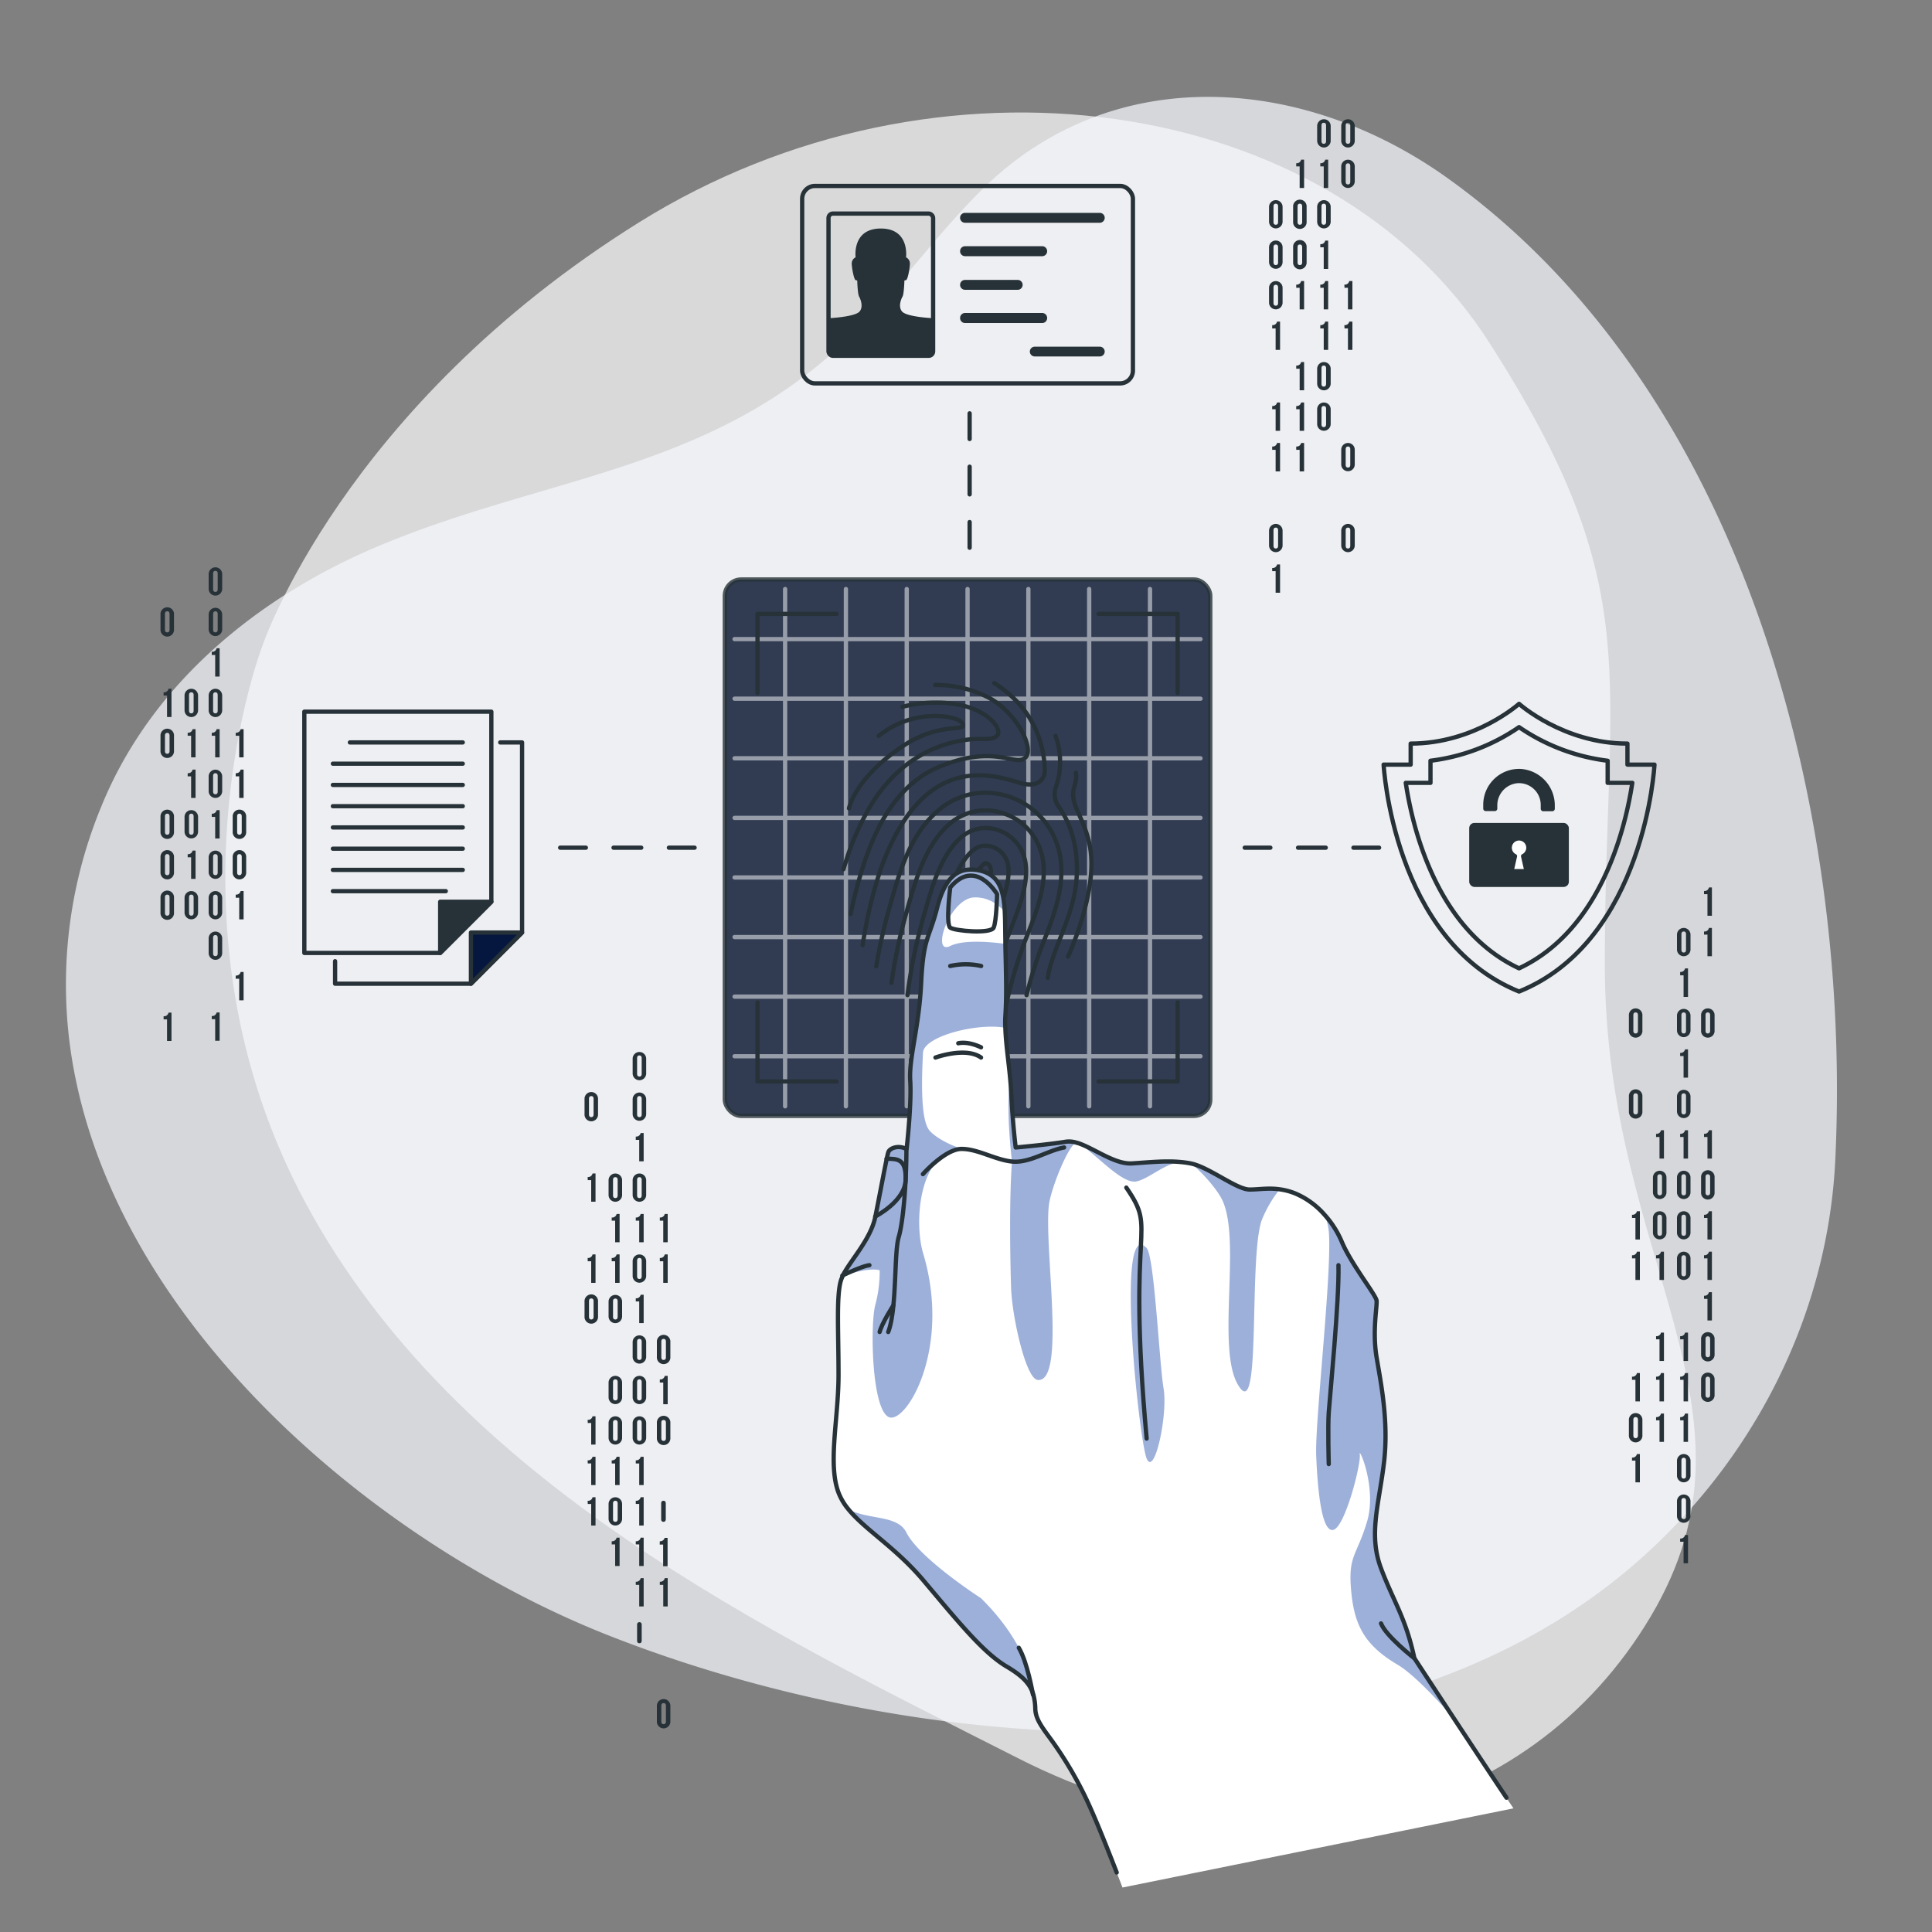
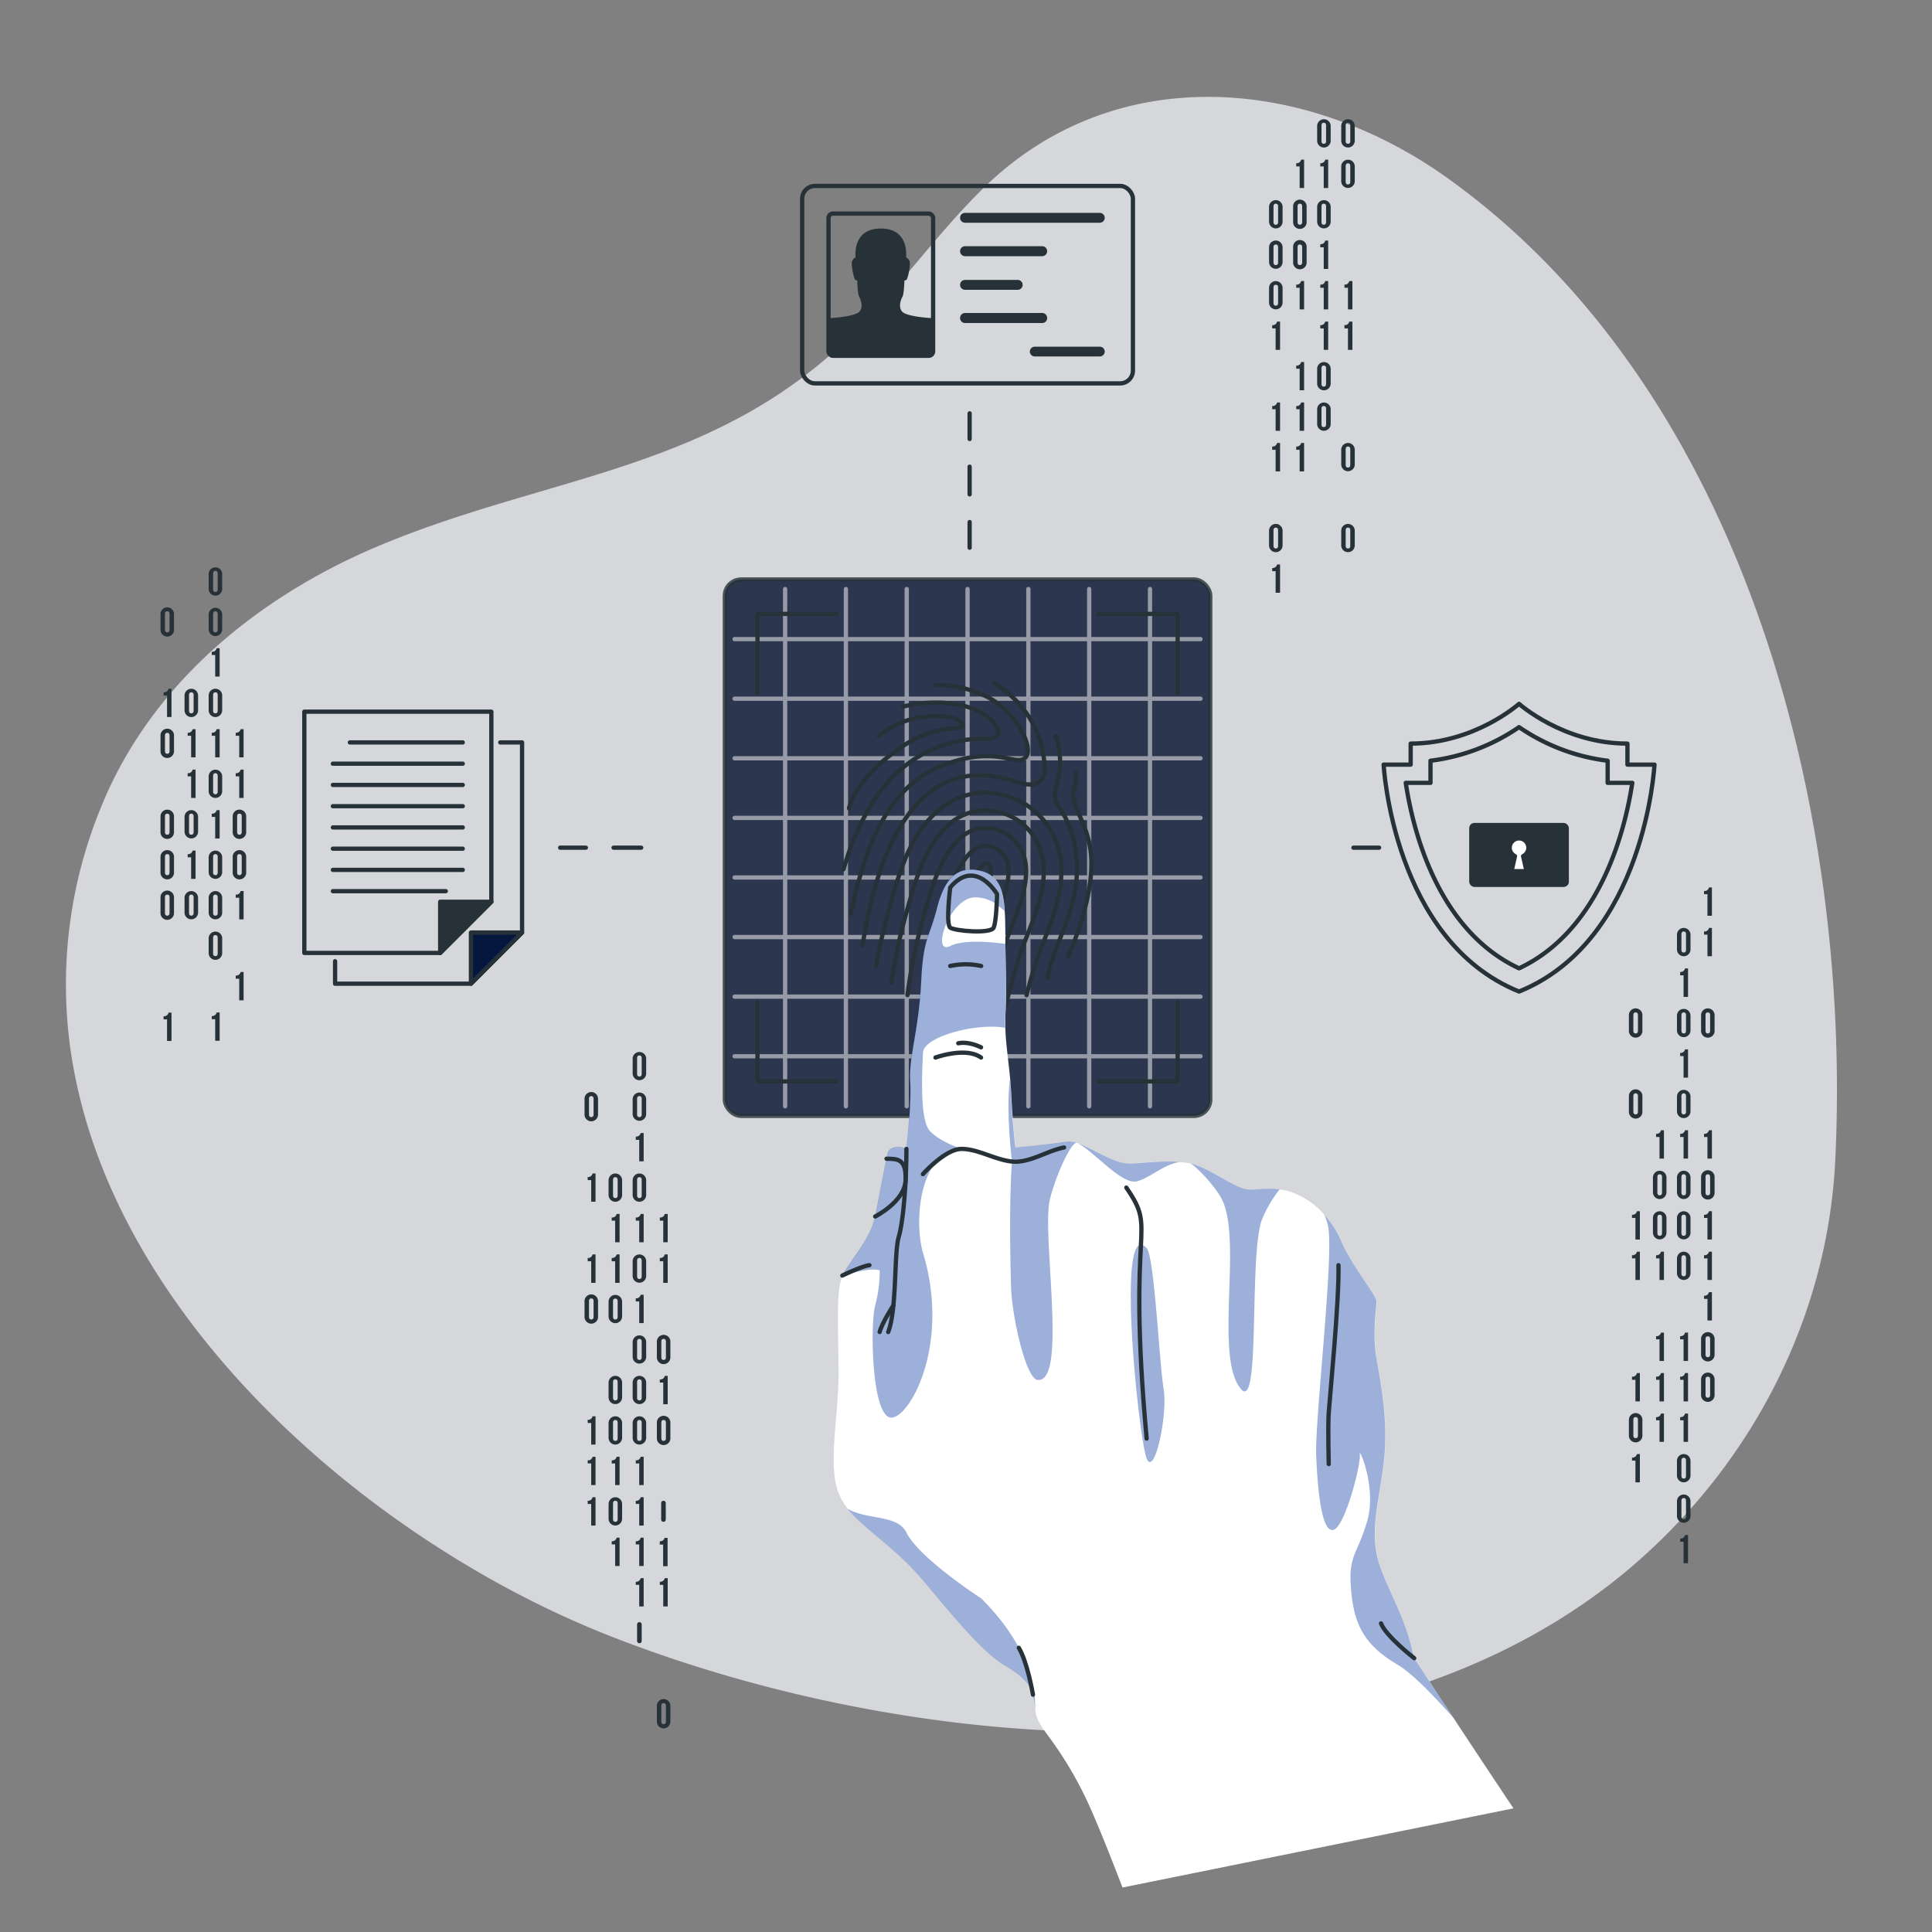
<svg xmlns="http://www.w3.org/2000/svg" viewBox="0 0 500 500">
  <rect x="0" y="0" width="500" height="500" fill="#808080" stroke="none" />
  <g id="freepik--background-simple--inject-13">
-     <path d="M67.93 167.09s-27.88 72 11.3 144.5 119.88 110.8 184.47 143.55 131.66 16.8 163.53-36.84-11.84-91.93-11.9-168.42 11.45-96.74-30-161.36-143.06-78.93-219.9-31-97.5 109.57-97.5 109.57Z" style="fill:#fff;opacity:.7" />
    <path d="M19.78 280.21a120.38 120.38 0 0 1 6.41-71.42C39 177.17 66.46 154.71 97.24 141.6c44.74-19 88.66-19.41 125-56.74 11.21-11.52 20.63-24.71 32.08-36 33.8-33.26 83.26-29.23 120.19-2.85 77 55 104.76 164 100.47 254.06-1.92 40.43-21.22 78.06-51.77 104.58-69.09 60-186.4 49.9-265.76 18.58-59.14-23.33-123.77-77.8-137.67-143.02Z" style="fill:#0a3aa2" opacity=".1" />
    <path d="M19.78 280.21a120.38 120.38 0 0 1 6.41-71.42C39 177.17 66.46 154.71 97.24 141.6c44.74-19 88.66-19.41 125-56.74 11.21-11.52 20.63-24.71 32.08-36 33.8-33.26 83.26-29.23 120.19-2.85 77 55 104.76 164 100.47 254.06-1.92 40.43-21.22 78.06-51.77 104.58-69.09 60-186.4 49.9-265.76 18.58-59.14-23.33-123.77-77.8-137.67-143.02Z" style="fill:#fff;opacity:.7" />
  </g>
  <g id="freepik--Graphics--inject-13">
    <path style="fill:none;stroke:#263238;stroke-linecap:round;stroke-linejoin:round;stroke-width:1.107px" d="M250.94 106.97v6.64" />
    <path style="fill:none;stroke:#263238;stroke-linecap:round;stroke-linejoin:round;stroke-width:1.107px;stroke-dasharray:7.166 7.166" d="M250.94 120.78v10.75" />
    <path style="fill:none;stroke:#263238;stroke-linecap:round;stroke-linejoin:round;stroke-width:1.107px" d="M250.94 135.11v6.64M356.91 219.38h-6.64" />
-     <path style="fill:none;stroke:#263238;stroke-linecap:round;stroke-linejoin:round;stroke-width:1.107px;stroke-dasharray:7.165 7.165" d="M343.1 219.38h-10.75" />
-     <path style="fill:none;stroke:#263238;stroke-linecap:round;stroke-linejoin:round;stroke-width:1.107px" d="M328.77 219.38h-6.64M179.76 219.38h-6.65" />
    <path style="fill:none;stroke:#263238;stroke-linecap:round;stroke-linejoin:round;stroke-width:1.107px;stroke-dasharray:7.165 7.165" d="M165.95 219.38H155.2" />
    <path style="fill:none;stroke:#263238;stroke-linecap:round;stroke-linejoin:round;stroke-width:1.107px" d="M151.62 219.38h-6.65" />
    <path d="M434 241.9a1.75 1.75 0 1 1 3.5 0v3.82a1.75 1.75 0 1 1-3.5 0Zm1.15 3.89c0 .52.23.72.6.72s.59-.2.59-.72v-4c0-.52-.23-.72-.59-.72s-.6.2-.6.72ZM434.82 251.54a1.14 1.14 0 0 0 1.26-.92h.78V258h-1.15v-5.59h-.89ZM434 262.85a1.75 1.75 0 1 1 3.5 0v3.81a1.75 1.75 0 1 1-3.5 0Zm1.15 3.89c0 .52.23.72.6.72s.59-.2.59-.72v-4c0-.53-.23-.72-.59-.72s-.6.19-.6.72ZM434.82 272.49a1.14 1.14 0 0 0 1.26-.92h.78v7.32h-1.15v-5.59h-.89ZM434 283.8a1.75 1.75 0 1 1 3.5 0v3.81a1.75 1.75 0 1 1-3.5 0Zm1.15 3.88c0 .53.23.72.6.72s.59-.19.59-.72v-4c0-.52-.23-.72-.59-.72s-.6.2-.6.72ZM434.82 293.43a1.14 1.14 0 0 0 1.26-.92h.78v7.33h-1.15v-5.59h-.89ZM434 304.74a1.75 1.75 0 1 1 3.5 0v3.82a1.75 1.75 0 1 1-3.5 0Zm1.15 3.89c0 .52.23.72.6.72s.59-.2.59-.72v-4c0-.52-.23-.72-.59-.72s-.6.2-.6.72ZM434 315.22a1.75 1.75 0 1 1 3.5 0V319a1.75 1.75 0 1 1-3.5 0Zm1.15 3.88c0 .53.23.72.6.72s.59-.19.59-.72v-4c0-.53-.23-.73-.59-.73s-.6.2-.6.73ZM434 325.69a1.75 1.75 0 1 1 3.5 0v3.81a1.75 1.75 0 1 1-3.5 0Zm1.15 3.89c0 .52.23.72.6.72s.59-.2.59-.72v-4c0-.52-.23-.72-.59-.72s-.6.2-.6.72ZM434.82 345.8a1.14 1.14 0 0 0 1.26-.92h.78v7.33h-1.15v-5.59h-.89ZM434.82 356.28a1.13 1.13 0 0 0 1.26-.93h.78v7.33h-1.15v-5.59h-.89ZM434.82 366.75a1.14 1.14 0 0 0 1.26-.92h.78v7.32h-1.15v-5.58h-.89ZM434 378.06a1.75 1.75 0 1 1 3.5 0v3.81a1.75 1.75 0 1 1-3.5 0Zm1.15 3.88c0 .53.23.72.6.72s.59-.19.59-.72V378c0-.53-.23-.73-.59-.73s-.6.2-.6.73ZM434 388.53a1.75 1.75 0 1 1 3.5 0v3.81a1.75 1.75 0 1 1-3.5 0Zm1.15 3.89c0 .52.23.72.6.72s.59-.2.59-.72v-4c0-.52-.23-.72-.59-.72s-.6.2-.6.72ZM434.82 398.17a1.14 1.14 0 0 0 1.26-.92h.78v7.32h-1.15V399h-.89ZM441 230.59a1.15 1.15 0 0 0 1.27-.92h.77V237h-1.15v-5.59H441ZM441 241.07a1.15 1.15 0 0 0 1.27-.92h.77v7.32h-1.15v-5.59H441ZM440.24 262.85a1.75 1.75 0 1 1 3.49 0v3.81a1.75 1.75 0 1 1-3.49 0Zm1.15 3.89c0 .52.23.72.59.72s.6-.2.6-.72v-4c0-.53-.23-.72-.6-.72s-.59.19-.59.72ZM441 293.43a1.15 1.15 0 0 0 1.27-.92h.77v7.33h-1.15v-5.59H441ZM440.24 304.74a1.75 1.75 0 1 1 3.49 0v3.82a1.75 1.75 0 1 1-3.49 0Zm1.15 3.89c0 .52.23.72.59.72s.6-.2.6-.72v-4c0-.52-.23-.72-.6-.72s-.59.2-.59.72ZM441 314.38a1.15 1.15 0 0 0 1.27-.92h.77v7.33h-1.15v-5.59H441ZM441 324.85a1.14 1.14 0 0 0 1.27-.92h.77v7.33h-1.15v-5.59H441ZM441 335.33a1.15 1.15 0 0 0 1.27-.92h.77v7.32h-1.15v-5.59H441ZM440.24 346.64a1.75 1.75 0 1 1 3.49 0v3.81a1.75 1.75 0 1 1-3.49 0Zm1.15 3.88c0 .53.23.72.59.72s.6-.19.6-.72v-3.95c0-.53-.23-.73-.6-.73s-.59.2-.59.73ZM440.24 357.11a1.75 1.75 0 1 1 3.49 0v3.81a1.75 1.75 0 1 1-3.49 0Zm1.15 3.89c0 .52.23.72.59.72s.6-.2.6-.72v-4c0-.52-.23-.72-.6-.72s-.59.2-.59.72ZM428.59 293.43a1.15 1.15 0 0 0 1.27-.92h.77v7.33h-1.15v-5.59h-.89ZM427.78 304.74a1.75 1.75 0 1 1 3.5 0v3.82a1.75 1.75 0 1 1-3.5 0Zm1.15 3.89c0 .52.23.72.6.72s.6-.2.6-.72v-4c0-.52-.23-.72-.6-.72s-.6.2-.6.72ZM427.78 315.22a1.75 1.75 0 1 1 3.5 0V319a1.75 1.75 0 1 1-3.5 0Zm1.15 3.88c0 .53.23.72.6.72s.6-.19.6-.72v-4c0-.53-.23-.73-.6-.73s-.6.2-.6.73ZM428.59 324.85a1.14 1.14 0 0 0 1.27-.92h.77v7.33h-1.15v-5.59h-.89ZM428.59 345.8a1.15 1.15 0 0 0 1.27-.92h.77v7.33h-1.15v-5.59h-.89ZM428.59 356.28a1.15 1.15 0 0 0 1.27-.93h.77v7.33h-1.15v-5.59h-.89ZM428.59 366.75a1.15 1.15 0 0 0 1.27-.92h.77v7.32h-1.15v-5.58h-.89ZM421.56 262.85a1.75 1.75 0 1 1 3.49 0v3.81a1.75 1.75 0 1 1-3.49 0Zm1.15 3.89c0 .52.23.72.59.72s.6-.2.6-.72v-4c0-.53-.23-.72-.6-.72s-.59.19-.59.72ZM421.56 283.8a1.75 1.75 0 1 1 3.49 0v3.81a1.75 1.75 0 1 1-3.49 0Zm1.15 3.88c0 .53.23.72.59.72s.6-.19.6-.72v-4c0-.52-.23-.72-.6-.72s-.59.2-.59.72ZM422.36 314.38a1.15 1.15 0 0 0 1.27-.92h.77v7.33h-1.15v-5.59h-.89ZM422.36 324.85a1.14 1.14 0 0 0 1.27-.92h.77v7.33h-1.15v-5.59h-.89ZM422.36 356.28a1.15 1.15 0 0 0 1.27-.93h.77v7.33h-1.15v-5.59h-.89ZM421.56 367.59a1.75 1.75 0 1 1 3.49 0v3.81a1.75 1.75 0 1 1-3.49 0Zm1.15 3.88c0 .52.23.72.59.72s.6-.2.6-.72v-4c0-.52-.23-.72-.6-.72s-.59.2-.59.72ZM422.36 377.22a1.15 1.15 0 0 0 1.27-.92h.77v7.33h-1.15V378h-.89ZM163.73 274a1.75 1.75 0 1 1 3.5 0v3.81a1.75 1.75 0 1 1-3.5 0Zm1.15 3.88c0 .53.23.73.6.73s.59-.2.59-.73v-4c0-.53-.23-.73-.59-.73s-.6.2-.6.73ZM163.73 284.5a1.75 1.75 0 1 1 3.5 0v3.81a1.75 1.75 0 1 1-3.5 0Zm1.15 3.89c0 .52.23.72.6.72s.59-.2.59-.72v-4c0-.52-.23-.72-.59-.72s-.6.2-.6.72ZM164.54 294.14a1.14 1.14 0 0 0 1.26-.92h.78v7.33h-1.15V295h-.89ZM163.73 305.45a1.75 1.75 0 1 1 3.5 0v3.81a1.75 1.75 0 1 1-3.5 0Zm1.15 3.88c0 .53.23.73.6.73s.59-.2.59-.73v-3.95c0-.53-.23-.73-.59-.73s-.6.2-.6.73ZM164.54 315.09a1.14 1.14 0 0 0 1.26-.92h.78v7.32h-1.15v-5.59h-.89ZM163.73 326.4a1.75 1.75 0 1 1 3.5 0v3.81a1.75 1.75 0 1 1-3.5 0Zm1.15 3.88c0 .52.23.72.6.72s.59-.2.59-.72v-4c0-.52-.23-.72-.59-.72s-.6.2-.6.72ZM164.54 336a1.14 1.14 0 0 0 1.26-.92h.78v7.33h-1.15v-5.59h-.89ZM163.73 347.34a1.75 1.75 0 1 1 3.5 0v3.81a1.75 1.75 0 1 1-3.5 0Zm1.15 3.89c0 .52.23.72.6.72s.59-.2.59-.72v-4c0-.52-.23-.72-.59-.72s-.6.2-.6.72ZM163.73 357.82a1.75 1.75 0 1 1 3.5 0v3.81a1.75 1.75 0 1 1-3.5 0Zm1.15 3.88c0 .52.23.72.6.72s.59-.2.59-.72v-4c0-.52-.23-.72-.59-.72s-.6.2-.6.72ZM163.73 368.29a1.75 1.75 0 1 1 3.5 0v3.81a1.75 1.75 0 1 1-3.5 0Zm1.15 3.88c0 .53.23.73.6.73s.59-.2.59-.73v-3.95c0-.53-.23-.72-.59-.72s-.6.19-.6.72ZM164.54 377.93a1.14 1.14 0 0 0 1.26-.92h.78v7.32h-1.15v-5.59h-.89ZM164.54 388.4a1.14 1.14 0 0 0 1.26-.92h.78v7.33h-1.15v-5.59h-.89ZM164.54 398.87a1.14 1.14 0 0 0 1.26-.92h.78v7.33h-1.15v-5.59h-.89ZM164.54 409.35a1.14 1.14 0 0 0 1.26-.92h.78v7.32h-1.15v-5.59h-.89ZM164.88 424.54c0 .53.23.72.6.72s.59-.19.59-.72v-4c0-.52-.23-.72-.59-.72s-.6.2-.6.72ZM170.76 315.09a1.15 1.15 0 0 0 1.27-.92h.77v7.32h-1.15v-5.59h-.89ZM170.76 325.56a1.15 1.15 0 0 0 1.27-.92h.77V332h-1.15v-5.59h-.89ZM170 347.34a1.75 1.75 0 1 1 3.49 0v3.81a1.75 1.75 0 1 1-3.49 0Zm1.15 3.89c0 .52.23.72.59.72s.6-.2.6-.72v-4c0-.52-.23-.72-.6-.72s-.59.2-.59.72ZM170.76 357a1.15 1.15 0 0 0 1.27-.92h.77v7.33h-1.15v-5.61h-.89ZM170 368.29a1.75 1.75 0 1 1 3.49 0v3.81a1.75 1.75 0 1 1-3.49 0Zm1.15 3.88c0 .53.23.73.59.73s.6-.2.6-.73v-3.95c0-.53-.23-.72-.6-.72s-.59.19-.59.72ZM171.11 393.12c0 .52.23.72.59.72s.6-.2.6-.72v-4c0-.52-.23-.72-.6-.72s-.59.2-.59.72ZM170.76 398.87A1.15 1.15 0 0 0 172 398h.77v7.33h-1.15v-5.59h-.89ZM170.76 409.35a1.15 1.15 0 0 0 1.27-.92h.77v7.32h-1.15v-5.59h-.89ZM170 441.6a1.75 1.75 0 1 1 3.49 0v3.82a1.75 1.75 0 1 1-3.49 0Zm1.15 3.89c0 .52.23.72.59.72s.6-.2.6-.72v-4c0-.52-.23-.72-.6-.72s-.59.2-.59.72ZM157.5 305.45a1.75 1.75 0 1 1 3.5 0v3.81a1.75 1.75 0 1 1-3.5 0Zm1.15 3.88c0 .53.23.73.6.73s.6-.2.6-.73v-3.95c0-.53-.23-.73-.6-.73s-.6.2-.6.73ZM158.31 315.09a1.15 1.15 0 0 0 1.27-.92h.77v7.32h-1.15v-5.59h-.89ZM158.31 325.56a1.15 1.15 0 0 0 1.27-.92h.77V332h-1.15v-5.59h-.89ZM157.5 336.87a1.75 1.75 0 1 1 3.5 0v3.81a1.75 1.75 0 1 1-3.5 0Zm1.15 3.88c0 .53.23.73.6.73s.6-.2.6-.73v-3.95c0-.53-.23-.73-.6-.73s-.6.2-.6.73ZM157.5 357.82a1.75 1.75 0 1 1 3.5 0v3.81a1.75 1.75 0 1 1-3.5 0Zm1.15 3.88c0 .52.23.72.6.72s.6-.2.6-.72v-4c0-.52-.23-.72-.6-.72s-.6.2-.6.72ZM157.5 368.29a1.75 1.75 0 1 1 3.5 0v3.81a1.75 1.75 0 1 1-3.5 0Zm1.15 3.88c0 .53.23.73.6.73s.6-.2.6-.73v-3.95c0-.53-.23-.72-.6-.72s-.6.19-.6.72ZM158.31 377.93a1.15 1.15 0 0 0 1.27-.92h.77v7.32h-1.15v-5.59h-.89ZM157.5 389.24a1.75 1.75 0 1 1 3.5 0v3.81a1.75 1.75 0 1 1-3.5 0Zm1.15 3.88c0 .52.23.72.6.72s.6-.2.6-.72v-4c0-.52-.23-.72-.6-.72s-.6.2-.6.72ZM158.31 398.87a1.15 1.15 0 0 0 1.27-.92h.77v7.33h-1.15v-5.59h-.89ZM151.28 284.5a1.75 1.75 0 1 1 3.49 0v3.81a1.75 1.75 0 1 1-3.49 0Zm1.15 3.89c0 .52.23.72.59.72s.6-.2.6-.72v-4c0-.52-.23-.72-.6-.72s-.59.2-.59.72ZM152.08 304.61a1.15 1.15 0 0 0 1.27-.92h.77V311H153v-5.59h-.89ZM152.08 325.56a1.15 1.15 0 0 0 1.27-.92h.77V332H153v-5.59h-.89ZM151.28 336.87a1.75 1.75 0 1 1 3.49 0v3.81a1.75 1.75 0 1 1-3.49 0Zm1.15 3.89c0 .52.23.72.59.72s.6-.2.6-.72v-4c0-.53-.23-.72-.6-.72s-.59.19-.59.72ZM152.08 367.45a1.15 1.15 0 0 0 1.27-.92h.77v7.33H153v-5.59h-.89ZM152.08 377.93a1.15 1.15 0 0 0 1.27-.92h.77v7.32H153v-5.59h-.89ZM152.08 388.4a1.15 1.15 0 0 0 1.27-.92h.77v7.33H153v-5.59h-.89ZM347.11 32.61a1.75 1.75 0 1 1 3.5 0v3.81a1.75 1.75 0 1 1-3.5 0Zm1.15 3.88c0 .52.23.72.6.72s.59-.2.59-.72v-4c0-.52-.23-.72-.59-.72s-.6.2-.6.72ZM347.11 43.08a1.75 1.75 0 1 1 3.5 0v3.81a1.75 1.75 0 1 1-3.5 0Zm1.15 3.92c0 .53.23.73.6.73s.59-.2.59-.73v-4c0-.53-.23-.73-.59-.73s-.6.2-.6.73ZM347.92 73.66a1.14 1.14 0 0 0 1.26-.92h.82v7.33h-1.15v-5.59h-.89ZM347.92 84.14a1.14 1.14 0 0 0 1.26-.92h.82v7.32h-1.15V85h-.89ZM347.11 116.39a1.75 1.75 0 1 1 3.5 0v3.81a1.75 1.75 0 1 1-3.5 0Zm1.15 3.89c0 .52.23.72.6.72s.59-.2.59-.72v-4c0-.52-.23-.72-.59-.72s-.6.2-.6.72ZM347.11 137.34a1.75 1.75 0 1 1 3.5 0v3.81a1.75 1.75 0 1 1-3.5 0Zm1.15 3.88c0 .53.23.73.6.73s.59-.2.59-.73v-3.95c0-.53-.23-.72-.59-.72s-.6.19-.6.72ZM328.43 53.55a1.75 1.75 0 1 1 3.5 0v3.81a1.75 1.75 0 1 1-3.5 0Zm1.15 3.89c0 .52.23.72.6.72s.59-.2.59-.72v-4c0-.52-.23-.72-.59-.72s-.6.2-.6.72ZM328.43 64a1.75 1.75 0 1 1 3.5 0v3.81a1.75 1.75 0 1 1-3.5 0Zm1.15 3.88c0 .52.23.72.6.72s.59-.2.59-.72V64c0-.52-.23-.72-.59-.72s-.6.2-.6.72ZM328.43 74.5a1.75 1.75 0 1 1 3.5 0v3.81a1.75 1.75 0 1 1-3.5 0Zm1.15 3.88c0 .53.23.73.6.73s.59-.2.59-.73v-3.95c0-.53-.23-.73-.59-.73s-.6.2-.6.73ZM329.24 84.14a1.14 1.14 0 0 0 1.26-.92h.78v7.32h-1.15V85h-.89ZM329.24 105.08a1.14 1.14 0 0 0 1.26-.92h.78v7.33h-1.15v-5.59h-.89ZM329.24 115.56a1.14 1.14 0 0 0 1.26-.92h.78V122h-1.15v-5.59h-.89ZM328.43 137.34a1.75 1.75 0 1 1 3.5 0v3.81a1.75 1.75 0 1 1-3.5 0Zm1.15 3.88c0 .53.23.73.6.73s.59-.2.59-.73v-3.95c0-.53-.23-.72-.59-.72s-.6.19-.6.72ZM329.24 147a1.14 1.14 0 0 0 1.26-.92h.78v7.32h-1.15v-5.59h-.89ZM340.88 32.61a1.75 1.75 0 1 1 3.5 0v3.81a1.75 1.75 0 1 1-3.5 0Zm1.12 3.88c0 .52.23.72.59.72s.6-.2.6-.72v-4c0-.52-.23-.72-.6-.72s-.59.2-.59.72ZM341.69 42.24a1.15 1.15 0 0 0 1.27-.92h.77v7.33h-1.15v-5.59h-.89ZM340.88 53.55a1.75 1.75 0 1 1 3.5 0v3.81a1.75 1.75 0 1 1-3.5 0Zm1.12 3.89c0 .52.23.72.59.72s.6-.2.6-.72v-4c0-.52-.23-.72-.6-.72s-.59.2-.59.72ZM341.69 63.19a1.15 1.15 0 0 0 1.27-.92h.77v7.33h-1.15V64h-.89ZM341.69 73.66a1.15 1.15 0 0 0 1.27-.92h.77v7.33h-1.15v-5.59h-.89ZM341.69 84.14a1.15 1.15 0 0 0 1.27-.92h.77v7.32h-1.15V85h-.89ZM340.88 95.45a1.75 1.75 0 1 1 3.5 0v3.81a1.75 1.75 0 1 1-3.5 0Zm1.12 3.88c0 .52.23.72.59.72s.6-.2.6-.72v-4c0-.52-.23-.72-.6-.72s-.59.2-.59.72ZM340.88 105.92a1.75 1.75 0 1 1 3.5 0v3.81a1.75 1.75 0 1 1-3.5 0Zm1.12 3.88c0 .53.23.73.59.73s.6-.2.6-.73v-4c0-.53-.23-.72-.6-.72s-.59.19-.59.72ZM335.46 42.24a1.15 1.15 0 0 0 1.27-.92h.77v7.33h-1.15v-5.59h-.89ZM334.66 53.55a1.75 1.75 0 1 1 3.49 0v3.81a1.75 1.75 0 1 1-3.49 0Zm1.15 3.89c0 .52.23.72.59.72s.6-.2.6-.72v-4c0-.52-.23-.72-.6-.72s-.59.2-.59.72ZM334.66 64a1.75 1.75 0 1 1 3.49 0v3.81a1.75 1.75 0 1 1-3.49 0Zm1.15 3.88c0 .52.23.72.59.72s.6-.2.6-.72V64c0-.52-.23-.72-.6-.72s-.59.2-.59.72ZM335.46 73.66a1.15 1.15 0 0 0 1.27-.92h.77v7.33h-1.15v-5.59h-.89ZM335.46 94.61a1.15 1.15 0 0 0 1.27-.92h.77V101h-1.15v-5.57h-.89ZM335.46 105.08a1.15 1.15 0 0 0 1.27-.92h.77v7.33h-1.15v-5.59h-.89ZM335.46 115.56a1.15 1.15 0 0 0 1.27-.92h.77V122h-1.15v-5.59h-.89ZM54 148.57a1.75 1.75 0 1 1 3.5 0v3.82a1.75 1.75 0 1 1-3.5 0Zm1.15 3.89c0 .52.23.72.6.72s.59-.2.59-.72v-4c0-.52-.23-.72-.59-.72s-.6.2-.6.72ZM54 159.05a1.75 1.75 0 1 1 3.5 0v3.81a1.75 1.75 0 1 1-3.5 0Zm1.15 3.88c0 .53.23.72.6.72s.59-.19.59-.72v-4c0-.52-.23-.72-.59-.72s-.6.2-.6.72ZM54.8 168.68a1.14 1.14 0 0 0 1.26-.92h.78v7.33h-1.15v-5.59h-.89ZM54 180a1.75 1.75 0 1 1 3.5 0v3.82a1.75 1.75 0 1 1-3.5 0Zm1.15 3.89c0 .52.23.72.6.72s.59-.2.59-.72v-4c0-.52-.23-.72-.59-.72s-.6.2-.6.72ZM54.8 189.63a1.14 1.14 0 0 0 1.26-.92h.78V196h-1.15v-5.59h-.89ZM54 200.94a1.75 1.75 0 1 1 3.5 0v3.81a1.75 1.75 0 1 1-3.5 0Zm1.15 3.89c0 .52.23.72.6.72s.59-.2.59-.72v-4c0-.53-.23-.72-.59-.72s-.6.19-.6.72ZM54.8 210.58a1.14 1.14 0 0 0 1.26-.92h.78V217h-1.15v-5.59h-.89ZM54 221.89a1.75 1.75 0 1 1 3.5 0v3.81a1.75 1.75 0 1 1-3.5 0Zm1.15 3.88c0 .53.23.72.6.72s.59-.19.59-.72v-4c0-.52-.23-.72-.59-.72s-.6.2-.6.72ZM54 232.36a1.75 1.75 0 1 1 3.5 0v3.81a1.75 1.75 0 1 1-3.5 0Zm1.15 3.89c0 .52.23.72.6.72s.59-.2.59-.72v-4c0-.52-.23-.72-.59-.72s-.6.2-.6.72ZM54 242.84a1.75 1.75 0 1 1 3.5 0v3.81a1.75 1.75 0 1 1-3.5 0Zm1.15 3.88c0 .52.23.72.6.72s.59-.2.59-.72v-4c0-.52-.23-.72-.59-.72s-.6.2-.6.72ZM54.8 262.94a1.13 1.13 0 0 0 1.26-.92h.78v7.33h-1.15v-5.59h-.89ZM61 189.63a1.15 1.15 0 0 0 1.27-.92h.77V196h-1.13v-5.59H61ZM61 200.1a1.15 1.15 0 0 0 1.27-.92h.77v7.33h-1.13v-5.59H61ZM60.22 211.41a1.75 1.75 0 1 1 3.49 0v3.82a1.75 1.75 0 1 1-3.49 0Zm1.15 3.89c0 .52.23.72.59.72s.6-.2.6-.72v-4c0-.52-.23-.72-.6-.72s-.59.2-.59.72ZM60.22 221.89a1.75 1.75 0 1 1 3.49 0v3.81a1.75 1.75 0 1 1-3.49 0Zm1.15 3.88c0 .53.23.72.59.72s.6-.19.6-.72v-4c0-.52-.23-.72-.6-.72s-.59.2-.59.72ZM61 231.52a1.14 1.14 0 0 0 1.27-.92h.77v7.33h-1.13v-5.59H61ZM61 252.47a1.15 1.15 0 0 0 1.27-.92h.77v7.33h-1.13v-5.59H61ZM47.76 180a1.75 1.75 0 1 1 3.5 0v3.82a1.75 1.75 0 1 1-3.5 0Zm1.16 3.89c0 .52.23.72.59.72s.6-.2.6-.72v-4c0-.52-.23-.72-.6-.72s-.59.2-.59.72ZM48.57 189.63a1.15 1.15 0 0 0 1.27-.92h.77V196h-1.15v-5.59h-.89ZM48.57 200.1a1.15 1.15 0 0 0 1.27-.92h.77v7.33h-1.15v-5.59h-.89ZM47.76 211.41a1.75 1.75 0 1 1 3.5 0v3.82a1.75 1.75 0 1 1-3.5 0Zm1.16 3.89c0 .52.23.72.59.72s.6-.2.6-.72v-4c0-.52-.23-.72-.6-.72s-.59.2-.59.72ZM48.57 221.05a1.15 1.15 0 0 0 1.27-.92h.77v7.33h-1.15v-5.59h-.89ZM47.76 232.36a1.75 1.75 0 1 1 3.5 0v3.81a1.75 1.75 0 1 1-3.5 0Zm1.16 3.89c0 .52.23.72.59.72s.6-.2.6-.72v-4c0-.52-.23-.72-.6-.72s-.59.2-.59.72ZM41.54 159.05a1.75 1.75 0 1 1 3.49 0v3.81a1.75 1.75 0 1 1-3.49 0Zm1.15 3.88c0 .53.23.72.59.72s.6-.19.6-.72v-4c0-.53-.23-.73-.6-.73s-.59.2-.59.73ZM42.34 179.16a1.15 1.15 0 0 0 1.27-.92h.77v7.32h-1.15V180h-.89ZM41.54 190.47a1.75 1.75 0 1 1 3.49 0v3.81a1.75 1.75 0 1 1-3.49 0Zm1.15 3.88c0 .53.23.72.59.72s.6-.19.6-.72v-3.95c0-.53-.23-.73-.6-.73s-.59.2-.59.73ZM41.54 211.42a1.75 1.75 0 1 1 3.49 0v3.81a1.75 1.75 0 1 1-3.49 0Zm1.15 3.88c0 .52.23.72.59.72s.6-.2.6-.72v-4c0-.52-.23-.72-.6-.72s-.59.2-.59.72ZM41.54 221.89a1.75 1.75 0 1 1 3.49 0v3.81a1.75 1.75 0 1 1-3.49 0Zm1.15 3.88c0 .53.23.73.59.73s.6-.2.6-.73v-4c0-.53-.23-.73-.6-.73s-.59.2-.59.73ZM41.54 232.36a1.75 1.75 0 1 1 3.49 0v3.81a1.75 1.75 0 1 1-3.49 0Zm1.15 3.89c0 .52.23.72.59.72s.6-.2.6-.72v-4c0-.52-.23-.72-.6-.72s-.59.2-.59.72ZM42.34 263a1.15 1.15 0 0 0 1.27-.93h.77v7.33h-1.15v-5.59h-.89Z" style="fill:#263238" />
  </g>
  <g id="freepik--icon-3--inject-13">
    <path d="M393.13 256.61c-32.68-13.23-35.05-58.73-35.05-58.73h7v-5.44c16.59 0 28.05-10.29 28.05-10.29h0s11.46 10.29 28.05 10.29v5.44h7s-2.38 45.5-35.05 58.73Z" style="fill:none;stroke:#263238;stroke-linecap:round;stroke-linejoin:round;stroke-width:1.107px" />
    <path d="M393.13 250.6c-21.41-10-27.61-36.56-29.32-48h6.4v-5.72a51.58 51.58 0 0 0 22.92-8.7 51.63 51.63 0 0 0 22.93 8.7v5.72h6.38c-1.73 11.4-7.97 38-29.31 48Z" style="fill:none;stroke:#263238;stroke-linecap:round;stroke-linejoin:round;stroke-width:1.107px" />
    <rect x="380.23" y="212.97" width="25.79" height="16.57" rx="1.35" style="fill:#263238" />
-     <path d="M393.59 199a9.28 9.28 0 0 0-9.73 9.26v1a.65.65 0 0 0 .65.65h2.34a.65.65 0 0 0 .65-.65v-.77a5.75 5.75 0 0 1 5.24-5.8 5.63 5.63 0 0 1 6 5.61v1a.65.65 0 0 0 .65.65h2.34a.65.65 0 0 0 .65-.65v-.7a9.45 9.45 0 0 0-8.79-9.6Z" style="fill:#263238" />
    <path d="M395.55 219.4a2.42 2.42 0 1 0-3.48 2.17l-.88 3.89h3.87l-.88-3.89a2.43 2.43 0 0 0 1.37-2.17Z" style="fill:#fff;stroke:#263238;stroke-linecap:round;stroke-linejoin:round;stroke-width:1.107px" />
  </g>
  <g id="freepik--icon-2--inject-13">
    <rect x="207.6" y="48.12" width="85.6" height="51.1" rx="3.32" style="fill:none;stroke:#263238;stroke-linecap:round;stroke-linejoin:round;stroke-width:1.107px" />
    <rect x="214.42" y="55.26" width="27.07" height="36.81" rx="1.15" transform="rotate(180 227.955 73.67)" style="fill:none;stroke:#263238;stroke-linecap:round;stroke-linejoin:round;stroke-width:1.107px" />
    <path d="M228 92.07h-12.36a1.22 1.22 0 0 1-1.22-1.22v-8.5s6.91-.3 8.07-1.77-.12-3.77-.12-3.77c-.42-.52-.52-4.21-.52-4.21l-.42-.11c-.41-.1-1-3.16-1-4.31a1.74 1.74 0 0 1 1-1.58s-1-7.46 6.53-7.46 6.52 7.46 6.52 7.46a1.74 1.74 0 0 1 1 1.58c0 1.15-.54 4.21-1 4.31l-.42.11s-.1 3.69-.52 4.21c0 0-1.29 2.3-.12 3.77s8.07 1.77 8.07 1.77v8.5a1.21 1.21 0 0 1-1.22 1.22ZM284.62 92.25H267.8a1.28 1.28 0 0 1-1.28-1.25 1.28 1.28 0 0 1 1.28-1.28h16.82A1.28 1.28 0 0 1 285.9 91a1.28 1.28 0 0 1-1.28 1.25ZM284.62 57.65h-34.87a1.28 1.28 0 0 1-1.28-1.28 1.28 1.28 0 0 1 1.28-1.28h34.87a1.28 1.28 0 0 1 1.28 1.28 1.28 1.28 0 0 1-1.28 1.28ZM269.75 66.3h-20a1.28 1.28 0 0 1-1.28-1.3 1.28 1.28 0 0 1 1.28-1.28h20A1.28 1.28 0 0 1 271 65a1.28 1.28 0 0 1-1.25 1.3ZM263.38 75h-13.63a1.28 1.28 0 0 1-1.28-1.28 1.28 1.28 0 0 1 1.28-1.28h13.63a1.28 1.28 0 0 1 1.28 1.28 1.28 1.28 0 0 1-1.28 1.28ZM269.75 83.6h-20a1.28 1.28 0 0 1-1.28-1.28 1.28 1.28 0 0 1 1.28-1.32h20a1.28 1.28 0 0 1 1.25 1.32 1.28 1.28 0 0 1-1.25 1.28Z" style="fill:#263238" />
  </g>
  <g id="freepik--icon-1--inject-13">
    <path style="fill:none;stroke:#263238;stroke-linecap:round;stroke-linejoin:round;stroke-width:1.107px" d="M127.16 184.18v49.2l-13.24 13.24H78.76v-62.44h48.4z" />
    <path style="fill:#263238;stroke:#263238;stroke-linecap:round;stroke-linejoin:round;stroke-width:1.107px" d="m127.16 233.38-13.24 13.24v-13.24h13.24z" />
    <path style="fill:none;stroke:#263238;stroke-linecap:round;stroke-linejoin:round;stroke-width:1.107px" d="M90.55 192.14h29.21M86.15 197.64h33.61M86.15 203.14h33.61M86.15 208.64h33.61M86.15 214.14h33.61M86.15 219.64h33.61M86.15 225.13h33.61M86.15 230.63h29.22M129.46 192.14h5.65v49.2l-13.23 13.24H86.72v-5.82" />
    <path style="fill:#05173f;stroke:#263238;stroke-linecap:round;stroke-linejoin:round;stroke-width:1.107px" d="m135.11 241.34-13.23 13.24v-13.24h13.23z" />
  </g>
  <g id="freepik--Fingerprint--inject-13">
    <rect x="187.58" y="149.97" width="125.64" height="138.82" rx="4.24" opacity=".8" style="fill:#020f2c;stroke:#263238;stroke-linecap:round;stroke-linejoin:round;stroke-width:1.107px" />
    <g style="opacity:.5">
      <path style="fill:none;stroke:#fff;stroke-linecap:round;stroke-linejoin:round;stroke-width:1.107px" d="M310.69 196.25H190.11M310.69 211.67H190.11M310.69 227.09H190.11M310.69 242.51H190.11M310.69 257.93H190.11M310.69 273.36H190.11M310.69 180.82H190.11M310.69 165.4H190.11M281.88 286.31V152.44M266.14 286.31V152.44M250.4 286.31V152.44M234.66 286.31V152.44M218.92 286.31V152.44M203.19 286.31V152.44M297.62 286.31V152.44" />
    </g>
    <path d="M246 261.67a148.87 148.87 0 0 1 5.51-20.51c.47-1.35 1-2.71 1.58-4.16 1.37-3.5 4.18-10.65 3.12-12.78a1.41 1.41 0 0 0-1.17-.81.39.39 0 0 0-.29.11c-3.12 2.55-5.13 9.62-6.59 14.78l-.49 1.74a133.29 133.29 0 0 0-4.1 21.18" style="fill:none;stroke:#263238;stroke-linecap:round;stroke-linejoin:round;stroke-width:1.107px" />
    <path d="M250.63 262a143.74 143.74 0 0 1 5.23-19.31c.44-1.29 1-2.64 1.53-4.06 2.19-5.57 4.91-12.47 2.95-16.42a6 6 0 0 0-5.26-3.34 4.91 4.91 0 0 0-3.18 1.13c-4.23 3.45-6.37 11-8.09 17.06l-.49 1.73a133.57 133.57 0 0 0-4.13 21" style="fill:none;stroke:#263238;stroke-linecap:round;stroke-linejoin:round;stroke-width:1.107px" />
    <path d="M255.37 261.55a139.12 139.12 0 0 1 4.79-17.38c2.38-6.79 7.74-17 4.26-24-2.85-5.73-10.31-7.86-15.4-3.7-5.82 4.74-8.13 14.25-10.09 21.06a137.78 137.78 0 0 0-4.07 20" style="fill:none;stroke:#263238;stroke-linecap:round;stroke-linejoin:round;stroke-width:1.107px" />
    <path d="M260.35 260.17a127.94 127.94 0 0 1 4.12-14.49c.39-1.13.89-2.39 1.42-3.74 2.84-7.23 6.38-16.24 2.61-23.82a15.15 15.15 0 0 0-13.42-8.4 14 14 0 0 0-8.94 3.19c-6.46 5.27-9 14.36-11.11 21.65l-.48 1.69a136.16 136.16 0 0 0-3.83 18.09" style="fill:none;stroke:#263238;stroke-linecap:round;stroke-linejoin:round;stroke-width:1.107px" />
    <path d="M265.67 257.54c.93-3.66 1.95-7.05 3.1-10.35.38-1.07.85-2.28 1.35-3.55 3-7.68 7.13-18.16 2.46-27.54a19.71 19.71 0 0 0-17.5-10.94 18.48 18.48 0 0 0-11.82 4.22c-7.58 6.18-10.37 16-12.62 23.94l-.48 1.68a137.93 137.93 0 0 0-3.39 15.07" style="fill:none;stroke:#263238;stroke-linecap:round;stroke-linejoin:round;stroke-width:1.107px" />
    <path d="M271.16 253.09c1-7.32 6.9-16 7.48-26.15.53-9.3-2.53-15.26-4.7-18.25a5.52 5.52 0 0 1-.64-5.12 19.74 19.74 0 0 0-.14-13.12M257.3 176.78c7.7 4.82 12.7 12.41 13.09 22.22.13 3.52-2.73 4.73-6.31 3.64-7.49-2.28-25.34-8.12-36.22 22.47a117.4 117.4 0 0 0-4.6 19.47" style="fill:none;stroke:#263238;stroke-linecap:round;stroke-linejoin:round;stroke-width:1.107px" />
    <path d="M242 177.28a29.44 29.44 0 0 1 13.83 3.24c7.31 3.93 11.91 13.17 9.56 15.52-2.61 2.61-7.46-3.69-22.29 2.39-7.13 2.92-12.19 8.87-15.63 15.63a67.1 67.1 0 0 0-3.92 9.58 116.41 116.41 0 0 0-3.4 12.9" style="fill:none;stroke:#263238;stroke-linecap:round;stroke-linejoin:round;stroke-width:1.107px" />
    <path d="M233.57 182.92a32.43 32.43 0 0 1 8-1.07c13.09-.3 18 6.68 16.56 8.45-1.21 1.49-3.9.65-7.59 1.1-10.65 1.31-19.07 7.37-24.74 16.33a65.22 65.22 0 0 0-6.64 14.48c-.3.91-.59 1.83-.87 2.75" style="fill:none;stroke:#263238;stroke-linecap:round;stroke-linejoin:round;stroke-width:1.107px" />
    <path d="M227.4 190.45a23.14 23.14 0 0 1 15.46-5.12c1.66 0 5.76.54 6.31 2.11.73 2.06-5.93-.74-15.58 5.69-12.37 8.25-13.87 16.07-13.87 16.07M276.41 247.55s6.71-14.49 6-25.69c-.44-7.21-4-11.73-4.56-14.94s1-4 .58-6.94M196.04 179.34v-20.46h20.46M216.5 279.88h-20.46v-20.46M304.77 179.34v-20.46h-20.46M284.31 279.88h20.46v-20.46" style="fill:none;stroke:#263238;stroke-linecap:round;stroke-linejoin:round;stroke-width:1.107px" />
  </g>
  <g id="freepik--Hand--inject-13">
    <path d="M391.68 468c-5.34-8-10.94-16.44-15.54-23.43-5.88-8.91-10.12-15.42-10.12-15.42-2.25-10.53-5.44-14.66-8.65-23.31s-.56-16.36.77-27.07-.77-20.69-1.89-27.46.19-13.16 0-14.66-6.58-9.4-9-15.23a24.82 24.82 0 0 0-4.53-7.08 20.7 20.7 0 0 0-7.68-5.51 16.67 16.67 0 0 0-3.82-1c-3-.43-5.42.05-7.84.05-3.39 0-10.53-5.82-15.23-6.75a23.61 23.61 0 0 0-2.64-.37c-3.89-.37-8 0-12.55.36s-9.84-3.95-14.1-5.3h-.07a6.56 6.56 0 0 0-2.94-.32c-4.51.75-13 1.5-13 1.5s-.75-5.82-1.13-13.72c-.07-1.37-.17-2.69-.29-4-.44-4.88-1.14-9.24-1.25-13.23v-3.07c.37-5.62.2-10 0-18.64v-.91c0-2.69 0-5.26-.16-7.58-.31-5.63-1.56-9.79-7.16-10.65-4.89-.75-8.27 1.69-10.34 9.78s-3.57 7.52-4.13 19.36-3.21 19.38-2.83 25.39-.94 17.67-.94 17.67c-2.25-1.13-4.32-.19-4.71.75s-2.05 10.16-3.38 16.74c-1.16 5.85-6.49 11.26-8.45 15.29v.09a8.84 8.84 0 0 0-.52 1.35c-1.13 4.14-.56 13-.56 24.26s-2.82 22.94 0 30.45a15.47 15.47 0 0 0 2.49 4.22c4.33 5.35 12.28 10 19.51 18.53 9 10.72 15.42 18.62 21.43 22.2 4.31 2.54 6.2 4.62 7 7.36a14.77 14.77 0 0 1 .49 3.64c.08 2.4 1.38 4.23 3.58 7.27a97.43 97.43 0 0 1 9 14.78c2.41 4.83 6.1 14 10 24.16Z" style="fill:#fff" />
    <path d="M260.15 262.93c-.06 1-.07 2 0 3.07-7.19-1.36-21.07 2.19-21.28 6.43-.24 5.17-.87 17.39 1.76 20.24s8.27 4.67 8.27 4.67a12 12 0 0 0-1.24.16h-.14a9 9 0 0 0-4.7 2.64c-5.5 5.64-5.73 18.14-3.93 24.16 7.53 25-4.66 44.78-9 42.38s-4.69-23.89-3.38-28.92a33.37 33.37 0 0 0 1.15-9c-1.92-.64-5.95.29-9.65 1.44v-.09c2-4 7.29-9.44 8.45-15.29 1.33-6.58 3-15.8 3.38-16.74s2.46-1.88 4.71-.75c0 0 1.32-11.65.94-17.67s2.26-13.54 2.83-25.39 2.06-11.27 4.13-19.36 5.45-10.53 10.34-9.78c5.6.86 6.85 5 7.16 10.65a19.66 19.66 0 0 0-2-1.66 8.91 8.91 0 0 0-6.23-1.84c-2.59.36-4.86 3-6.3 5.72-2.07 4-2.41 8.29.5 6.82 3.3-1.65 10.11-1.1 14.26-.55.17 8.63.34 13.04-.03 18.66ZM267.83 442.25a14.77 14.77 0 0 0-.49-3.64c-.79-2.74-2.68-4.82-7-7.36-6-3.58-12.41-11.48-21.43-22.2-7.23-8.57-15.18-13.18-19.51-18.53 5.45 2.95 12.85 1.43 15.18 6.1 3.39 6.74 19.31 17 19.31 17 15.54 15.38 13.94 28.63 13.94 28.63ZM278.7 295.78c-1.83-.37-6.79 11.86-7.26 16.2-1.25 11.25 4.52 45.93-2.9 45.15-3.07-.32-6.67-16.52-6.88-24.07-.67-22.93.25-32.46.25-32.46s-1.64-12.7-.54-21.35c.12 1.3.22 2.62.29 4 .38 7.9 1.13 13.72 1.13 13.72s8.46-.75 13-1.5a6.56 6.56 0 0 1 2.91.31ZM305.42 300.75c-4 .36-8 4.27-11.29 5-4 .85-11.35-8.16-15.36-9.92 4.26 1.35 9.6 5.59 14.1 5.3s8.66-.75 12.55-.38ZM331.17 307.82a31.47 31.47 0 0 0-4.73 8.21c-3.22 10.41-.18 49.8-5.37 43.35-6.76-8.38.3-37.45-4.63-48.55-1.56-3.55-7.13-9.23-8.34-9.71 4.7.93 11.84 6.75 15.23 6.75 2.42 0 4.85-.48 7.84-.05ZM376.12 444.56c-5.27-5.94-10.79-11.6-14.4-13.72-8.79-5.18-11.31-10.54-12.07-19.47s1.51-8.74 4.14-17.57-2.26-19.75-1.88-17.39-3.77 18.7-6.82 19.51-4.08-10.21-4.46-19.19 4.51-50.8 3.14-59a11.55 11.55 0 0 0-1.1-3.42 24.82 24.82 0 0 1 4.53 7.08c2.45 5.83 8.84 13.73 9 15.23s-1.13 7.9 0 14.66 3.2 16.73 1.89 27.46-4 18.42-.77 27.07 6.4 12.78 8.65 23.31c.03.02 4.27 6.53 10.15 15.44ZM296.75 323c2 2.1 3.26 29.62 4.39 36.39s-2.38 23-4.39 18.06-8.14-63.01 0-54.45Z" style="fill:#0a3aa2;opacity:.4" />
-     <path d="M289 484.6c-3.32-8.58-6.39-16.09-8.49-20.3a97.43 97.43 0 0 0-9-14.78c-2.2-3-3.5-4.87-3.58-7.27a14.77 14.77 0 0 0-.49-3.64v0c-.79-2.74-2.68-4.82-7-7.36-6-3.58-12.41-11.48-21.43-22.2-7.23-8.57-15.18-13.18-19.51-18.53a15.47 15.47 0 0 1-2.49-4.22c-2.82-7.51 0-19.18 0-30.45s-.57-20.12.56-24.26a8.84 8.84 0 0 1 .52-1.35v-.09c2-4 7.29-9.44 8.45-15.29 1.33-6.58 3-15.8 3.38-16.74s2.46-1.88 4.71-.75c0 0 1.32-11.65.94-17.67s2.26-13.54 2.83-25.39 2.06-11.27 4.13-19.36 5.45-10.53 10.34-9.78c5.6.86 6.85 5 7.16 10.65h0c.13 2.32.11 4.89.16 7.58v.91c.18 8.61.35 13 0 18.64-.06 1-.07 2 0 3.07.11 4 .81 8.35 1.25 13.23v0c.12 1.3.22 2.62.29 4 .38 7.9 1.13 13.72 1.13 13.72s8.46-.75 13-1.5a6.56 6.56 0 0 1 2.94.32h.07c4.26 1.35 9.6 5.59 14.1 5.3s8.66-.73 12.55-.36h0a23.61 23.61 0 0 1 2.64.37c4.7.93 11.84 6.75 15.23 6.75 2.42 0 4.85-.48 7.84-.05a16.67 16.67 0 0 1 3.82 1 20.7 20.7 0 0 1 7.68 5.51 24.82 24.82 0 0 1 4.53 7.08c2.45 5.83 8.84 13.73 9 15.23s-1.13 7.9 0 14.66 3.2 16.73 1.89 27.46-4 18.42-.77 27.07 6.4 12.78 8.65 23.31c0 0 4.24 6.51 10.12 15.42h0c4.08 6.19 8.94 13.55 13.72 20.7" style="fill:none;stroke:#263238;stroke-linecap:round;stroke-linejoin:round;stroke-width:1.107px" />
    <path d="M234.58 297.34c0 8.28-.75 18.55-2 22.82s-.41 18.55-2.71 24.56M238.85 303.86s5.76-6.52 10-6.52 8.53 2.76 13 3.26 9.21-2.83 13.54-3.63M242.1 273.69s7.78-2.84 11.79 0M248 270s2.38-.65 5.89 1.05M245.92 250a18.41 18.41 0 0 1 8 0M218 330.11s5-2.43 7-2.68" style="fill:none;stroke:#263238;stroke-linecap:round;stroke-linejoin:round;stroke-width:1.107px" />
    <path d="M231.21 337.81s-3 4.66-3.56 6.91M245.92 229.66s-1.2 9.57 0 10.42 10.47 1.66 11.23 0 .89-8.67.89-8.67-5.55-9.53-12.12-1.75ZM226.5 314.83s7.69-3.88 7.87-9.43-2.08-5.49-4.94-5.52M346.39 327.43c.25 8.77-2.25 34.34-2.51 38.1s0 13.37 0 13.37M291.49 307.35c8.27 12 0 7.48 5.26 64.95M366 429.14s-7.33-5.7-8.59-9M263.66 426.44c2.2 3.65 3.59 11.65 3.67 12.14v0" style="fill:none;stroke:#263238;stroke-linecap:round;stroke-linejoin:round;stroke-width:1.107px" />
  </g>
</svg>